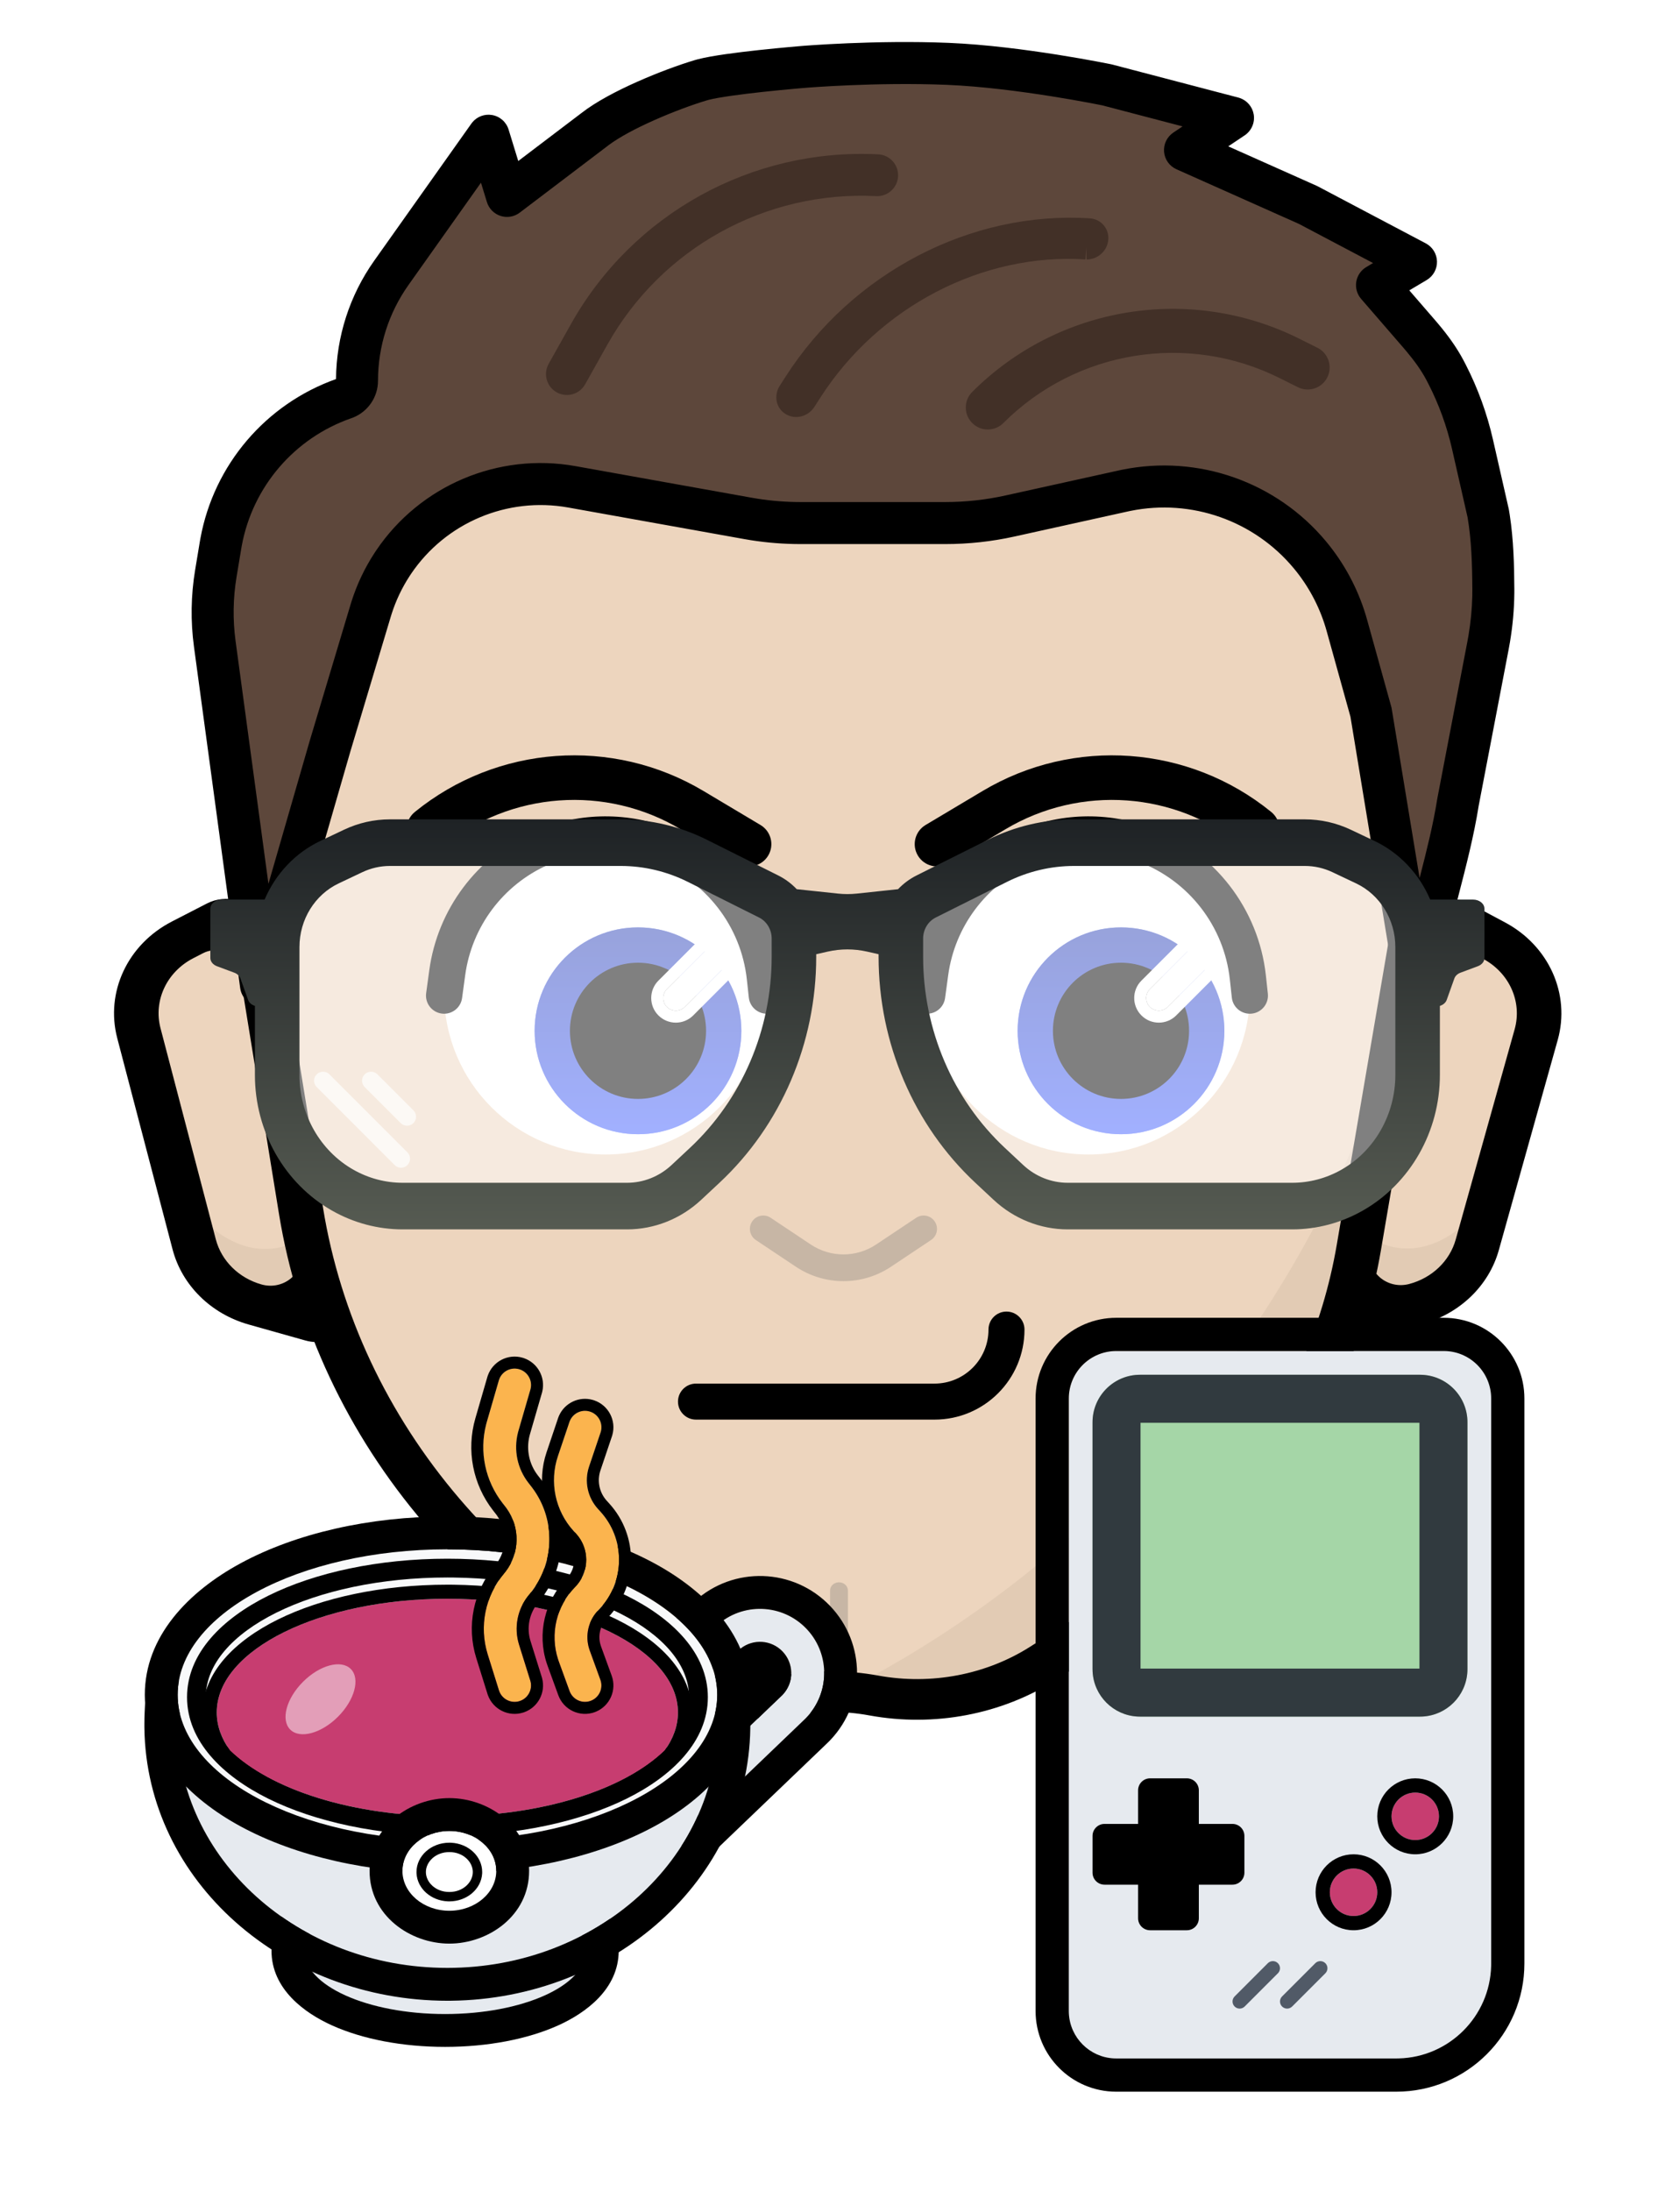
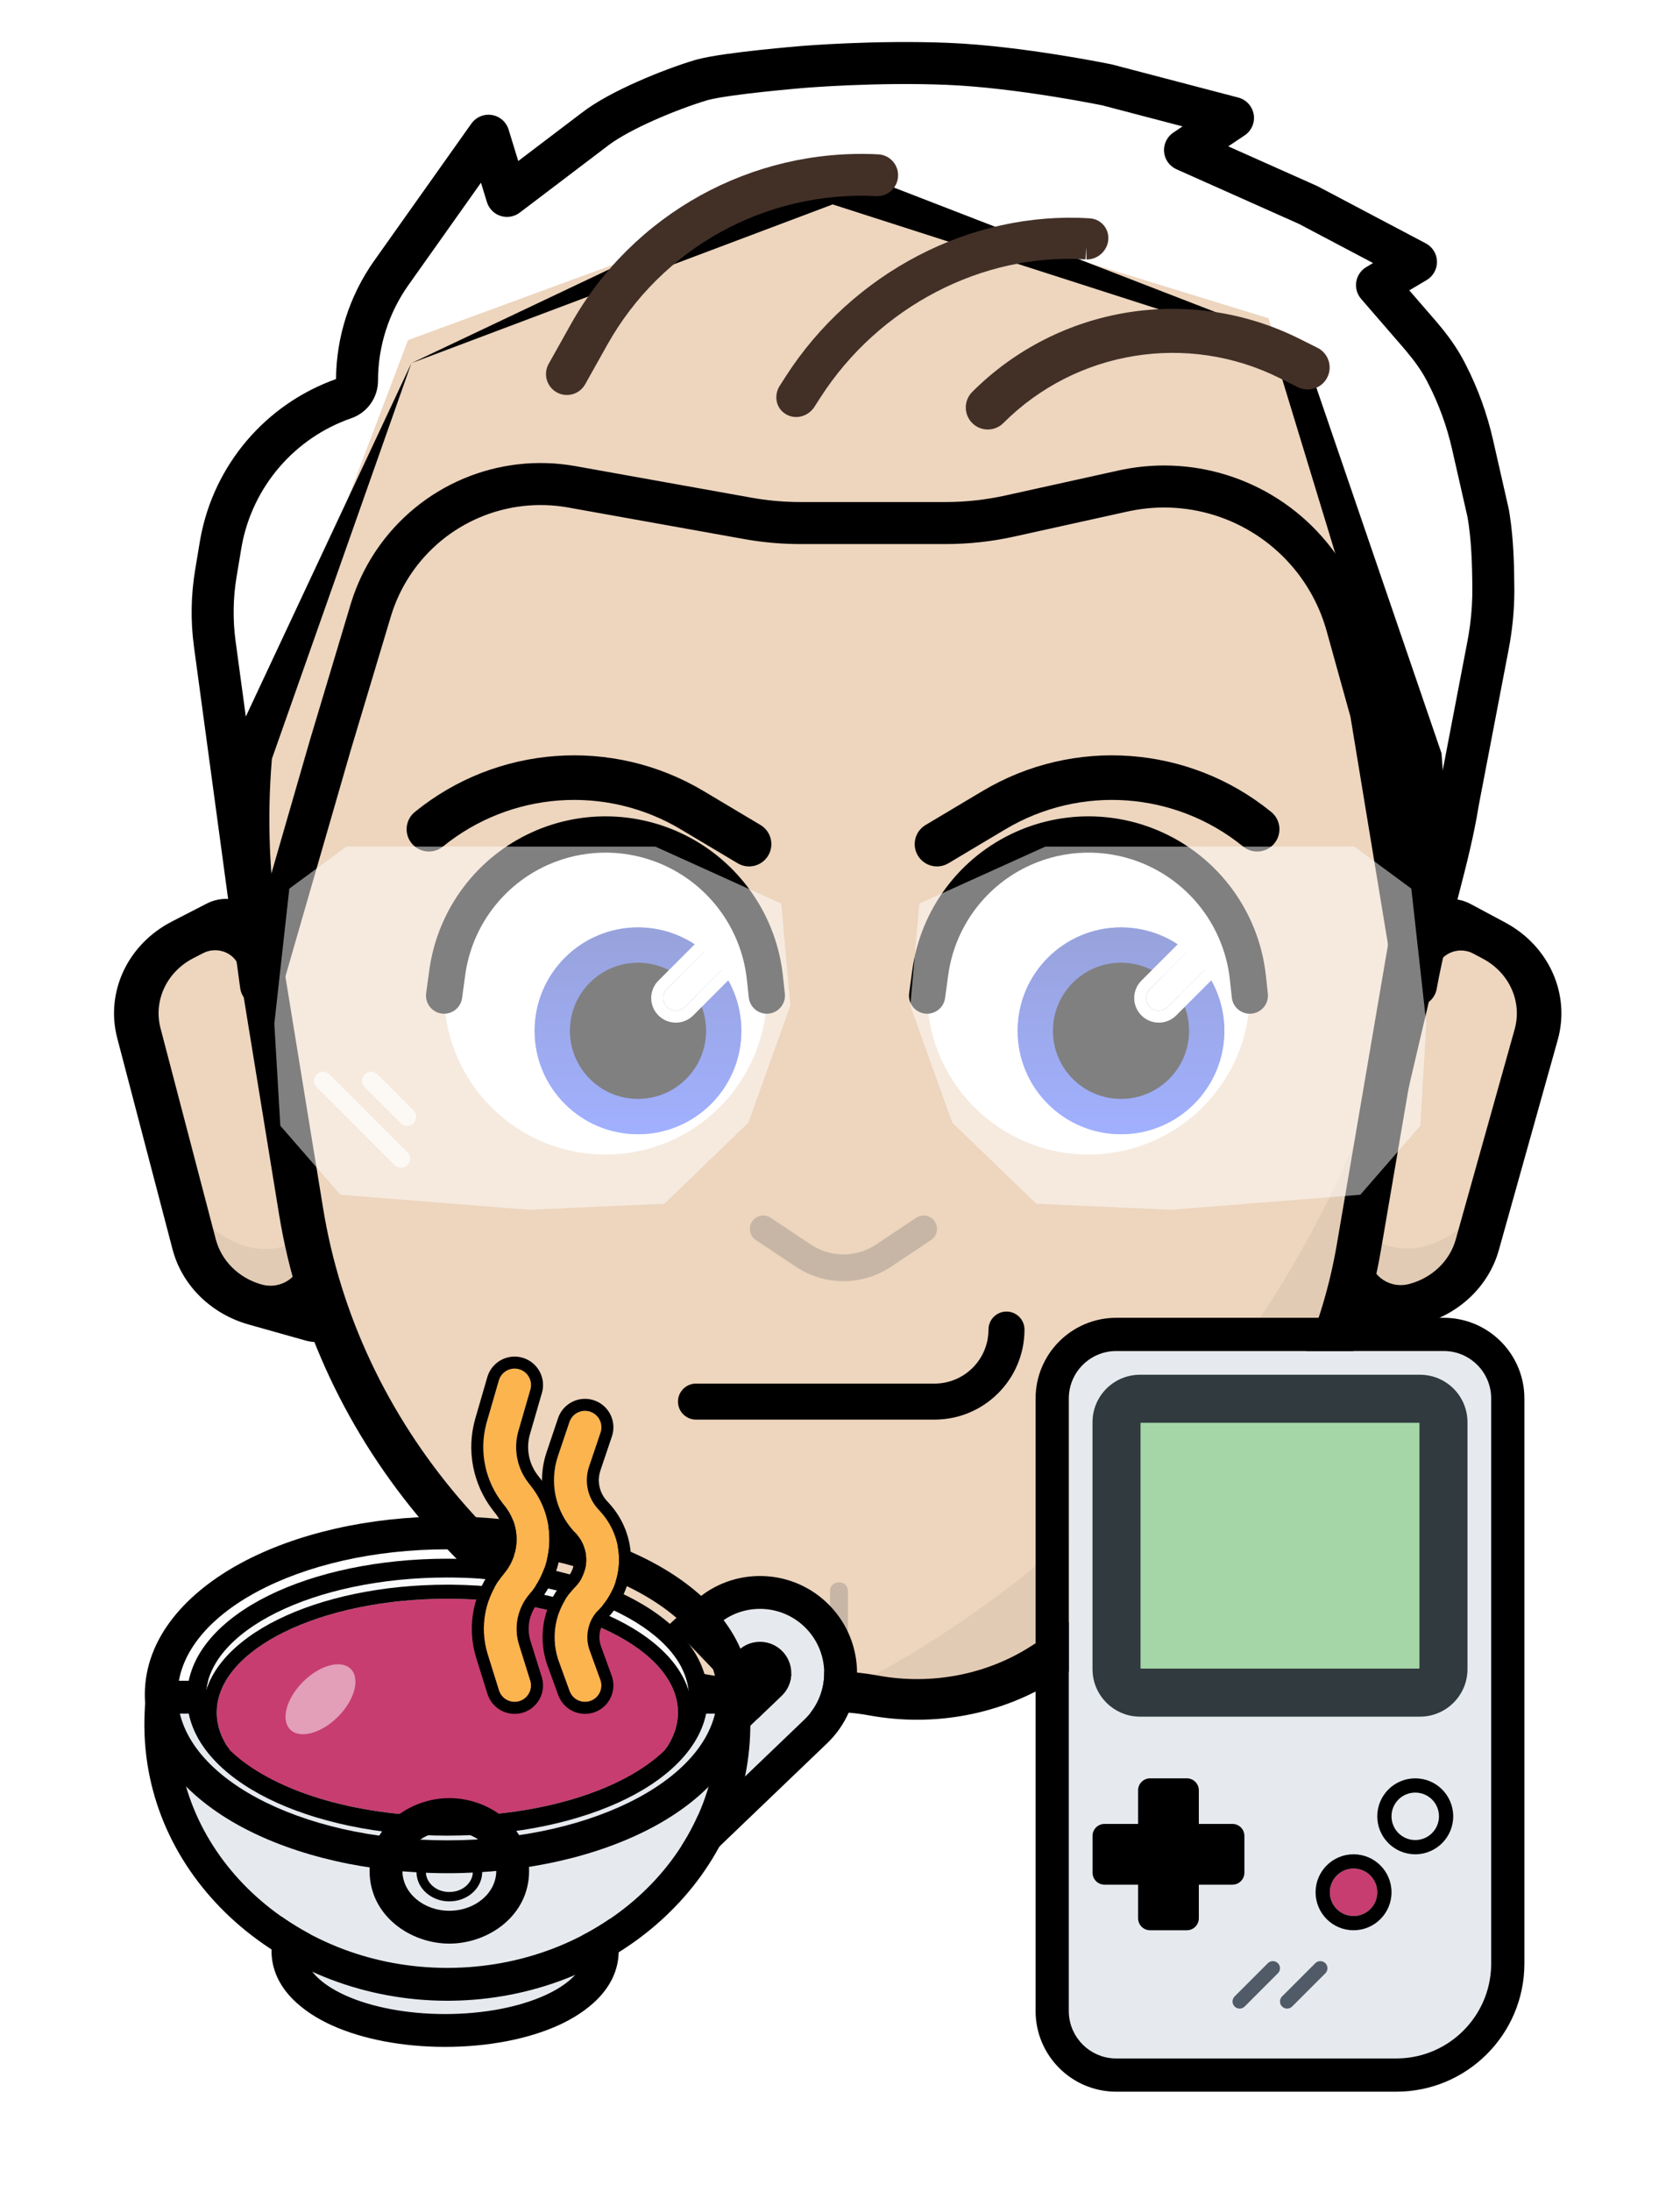
<svg xmlns="http://www.w3.org/2000/svg" width="280" height="365" viewBox="0 0 280 365" fill="none">
  <g filter="url(#filter0_d_4026_6)">
    <path d="M254.066 327.107V232.983C254.066 225.557 248.046 219.537 240.62 219.537H239.908C244.754 217.345 248.404 213.256 249.8 208.277L259.621 173.251C261.761 165.615 258.163 157.582 250.852 153.676L247.406 151.834V147.376C247.406 146.541 246.551 145.864 245.497 145.864H243.933C244.923 141.959 245.841 138.066 246.449 134.229L251.431 108.241L251.655 106.998C252.109 104.297 252.364 101.553 252.387 98.792L252.388 98.154C252.37 94.129 252.254 89.892 251.621 85.766L251.487 84.941L251.45 84.757L248.829 73.239C247.841 68.899 246.315 64.706 244.294 60.754L243.884 59.967C242.706 57.754 241.243 55.788 239.754 54.013L239.116 53.263L234.883 48.372L237.786 46.649C238.875 46.003 239.529 44.818 239.498 43.552C239.465 42.286 238.752 41.136 237.632 40.545L219.632 31.045L219.424 30.943L204.709 24.382L207.447 22.548C208.591 21.782 209.18 20.415 208.951 19.058C208.736 17.785 207.84 16.741 206.631 16.328L206.386 16.254L185.386 10.754C185.328 10.739 185.267 10.725 185.208 10.713L185.207 10.712H185.204C185.201 10.711 185.198 10.711 185.194 10.71C185.186 10.708 185.174 10.705 185.159 10.702C185.129 10.696 185.085 10.687 185.028 10.676C184.914 10.653 184.747 10.619 184.532 10.576C184.101 10.491 183.475 10.37 182.689 10.223C181.117 9.929 178.897 9.533 176.297 9.121C171.12 8.3 164.342 7.401 158.145 7.143C152.013 6.887 145.907 7.015 141.353 7.205C139.071 7.3 137.168 7.412 135.833 7.499C135.165 7.543 134.638 7.58 134.276 7.607C134.095 7.621 133.955 7.632 133.86 7.64C133.812 7.643 133.776 7.646 133.75 7.648C133.738 7.649 133.727 7.651 133.72 7.651C133.717 7.652 133.712 7.651 133.712 7.651L133.711 7.652C133.711 7.652 133.708 7.652 133.706 7.652C133.699 7.653 133.688 7.654 133.675 7.655C133.649 7.657 133.609 7.66 133.559 7.664C133.458 7.672 133.31 7.685 133.121 7.701C132.742 7.733 132.199 7.781 131.536 7.841C130.21 7.961 128.4 8.134 126.465 8.344C122.99 8.72 118.677 9.255 116.265 9.884L115.809 10.011C113.144 10.806 109.576 12.118 106.139 13.649C102.785 15.144 99.287 16.965 96.883 18.852L86.374 26.823L84.766 21.584C84.375 20.309 83.292 19.367 81.975 19.155C80.741 18.957 79.501 19.432 78.715 20.389L78.565 20.587L62.369 43.431C58.279 49.2 56.058 56.083 56.002 63.15C44.276 67.32 35.658 77.434 33.408 89.661L33.304 90.25L32.521 94.959C31.818 99.187 31.752 103.498 32.328 107.745L37.492 145.864H36.969C35.915 145.864 35.06 146.541 35.06 147.376V150.255C34.866 150.333 34.673 150.421 34.484 150.519L28.648 153.52C21.27 157.314 17.535 165.292 19.544 172.96L28.757 208.131C30.327 214.122 35.156 218.886 41.452 220.658L50.891 223.315C51.398 223.458 51.903 223.538 52.399 223.569C56.539 234.01 62.4 243.857 69.817 252.76C58.512 253.361 48.156 256.09 40.181 260.39C31.322 265.166 24.134 272.68 24.134 282.35C24.134 282.812 24.151 283.27 24.183 283.723L24.111 285.211C24.077 285.897 24.06 286.589 24.06 287.286L24.065 287.894C24.28 303.315 32.687 316.609 45.251 324.761C45.249 324.83 45.248 324.899 45.248 324.969C45.248 331.38 50.759 335.361 55.347 337.426C60.13 339.578 66.287 340.837 72.863 340.985L74.183 341C81.252 341 87.916 339.722 93.018 337.426C97.542 335.39 102.961 331.492 103.113 325.238C110.207 320.809 116.034 314.765 119.895 307.625L137.684 290.582L138.079 290.199L138.115 290.164L138.15 290.128L138.434 289.834C139.717 288.475 140.72 286.947 141.444 285.321C142.601 285.419 143.754 285.571 144.898 285.78C154.398 287.519 164.22 286.077 172.597 281.796V335.017L172.602 335.364C172.786 342.63 178.733 348.463 186.043 348.463H232.71C244.321 348.463 253.767 339.198 254.059 327.658L254.066 327.107ZM185.239 342.886C185.503 342.912 185.772 342.927 186.043 342.927L185.636 342.917C185.503 342.91 185.37 342.899 185.239 342.886ZM244.404 337.762C244.36 337.81 244.314 337.857 244.269 337.905C244.319 337.852 244.37 337.799 244.419 337.744L244.404 337.762ZM135.08 285.347C134.984 285.469 134.884 285.588 134.782 285.707C134.884 285.589 134.983 285.469 135.079 285.348L135.08 285.347ZM241.027 225.083C241.427 225.103 241.819 225.154 242.202 225.231C241.691 225.128 241.161 225.073 240.62 225.073L241.027 225.083ZM186.752 3.886L186.755 3.888C186.752 3.887 186.748 3.885 186.743 3.884C186.739 3.883 186.734 3.882 186.729 3.881C186.739 3.883 186.747 3.885 186.752 3.886ZM186.695 3.873C186.708 3.876 186.72 3.879 186.729 3.881C186.717 3.878 186.701 3.875 186.684 3.871C186.684 3.871 186.68 3.871 186.678 3.87C186.674 3.869 186.67 3.868 186.666 3.867C186.677 3.87 186.687 3.871 186.695 3.873ZM184.552 3.743C184.544 3.744 184.538 3.744 184.535 3.744L184.531 3.745C184.531 3.745 184.538 3.745 184.543 3.744C184.546 3.744 184.548 3.744 184.552 3.743ZM185.837 3.742C185.827 3.741 185.816 3.739 185.806 3.738C185.799 3.738 185.792 3.738 185.785 3.737C185.802 3.739 185.82 3.741 185.837 3.742ZM184.947 3.717C184.934 3.717 184.922 3.718 184.911 3.719C184.929 3.718 184.948 3.717 184.967 3.717C184.96 3.717 184.954 3.717 184.947 3.717ZM133.014 0.687C132.989 0.69 132.972 0.691 132.967 0.691H132.98C132.984 0.691 132.988 0.69 132.993 0.689C132.998 0.689 133.006 0.688 133.014 0.687ZM133.002 0.688H133.009L133.018 0.687C133.01 0.688 133.002 0.688 133.002 0.688ZM133.417 0.659C133.361 0.662 133.301 0.667 133.239 0.671C133.316 0.666 133.388 0.661 133.455 0.658C133.442 0.659 133.43 0.659 133.417 0.659ZM133.955 0.656C133.974 0.657 133.99 0.657 134 0.657C134.004 0.657 134.008 0.658 134.01 0.658C134.008 0.658 134.006 0.657 134.001 0.657C133.993 0.657 133.98 0.657 133.963 0.656C133.947 0.656 133.926 0.655 133.903 0.654H133.901C133.922 0.655 133.94 0.656 133.955 0.656ZM133.603 0.654C133.588 0.655 133.573 0.655 133.557 0.655C133.537 0.656 133.517 0.657 133.496 0.657C133.549 0.656 133.599 0.655 133.645 0.654C133.631 0.654 133.617 0.654 133.603 0.654ZM261.066 327.107C261.066 342.523 248.764 355.066 233.442 355.454L232.71 355.463H186.043C174.751 355.463 165.597 346.309 165.597 335.017V291.883C158.941 293.6 151.915 293.964 145.015 292.896C144.551 293.495 144.054 294.079 143.524 294.641L143.494 294.673L143.178 294.998L143.161 295.016L143.144 295.033L143.109 295.069L143.035 295.145L142.959 295.218L142.922 295.253L142.921 295.252L142.562 295.603L142.527 295.636L125.564 311.888C121.648 318.779 116.15 324.699 109.59 329.324C107.562 337.44 100.145 341.895 95.891 343.81C89.694 346.598 82.007 348 74.183 348C66.603 348 59.153 346.684 53.06 344.066L52.475 343.81C48.11 341.845 40.412 337.206 38.627 328.679C25.84 319.292 17.302 304.896 17.066 287.991V287.969L17.065 287.946L17.061 287.339L17.06 287.313V287.286C17.06 286.476 17.081 285.67 17.12 284.871L17.173 283.762C17.149 283.296 17.134 282.825 17.134 282.35C17.134 280.969 17.24 279.632 17.438 278.338L17.699 273.004H18.844C22.105 264.43 29.541 258.173 36.859 254.228L37.833 253.715C43.475 250.812 49.986 248.641 56.998 247.283C53.231 241.641 49.995 235.719 47.321 229.582L39.555 227.396C31.299 225.073 24.654 218.863 22.209 210.7L21.986 209.904L12.772 174.734C9.877 163.684 15.348 152.489 25.446 147.295L28.178 145.889C28.429 144.348 29.067 143.094 29.916 142.094L25.391 108.686C24.722 103.744 24.797 98.729 25.616 93.811L26.399 89.102L26.41 89.038L26.513 88.449L26.523 88.394C28.939 75.263 37.467 64.167 49.307 58.384C50.14 51.565 52.655 45.031 56.659 39.383L72.855 16.539L72.988 16.356L73.138 16.158L73.306 15.946L73.532 15.681C75.266 13.706 77.665 12.471 80.235 12.179H83L85.815 13.076C87.185 13.708 88.399 14.625 89.376 15.76L92.653 13.275C95.742 10.873 99.831 8.797 103.291 7.256L104.677 6.651C107.923 5.268 111.197 4.083 113.807 3.304L113.932 3.268L114.388 3.141L114.5 3.11L115.084 2.966C118.106 2.255 122.568 1.725 125.712 1.385L128.544 1.093C129.425 1.006 130.226 0.932 130.903 0.87L132.526 0.727L132.98 0.688L133.049 0.684C133.068 0.682 133.093 0.68 133.122 0.678C133.126 0.677 133.13 0.676 133.134 0.676H133.149C133.16 0.675 133.171 0.673 133.183 0.672L133.306 0.662L133.752 0.628L135.375 0.515L137.857 0.366C138.813 0.314 139.889 0.261 141.062 0.212L142.884 0.143C147.305 -0.01 152.84 -0.084 158.437 0.149L159.678 0.208C165.907 0.541 172.442 1.423 177.393 2.208L179.322 2.521C181.168 2.829 182.757 3.114 183.975 3.342L185.889 3.71L186.417 3.815L186.48 3.828C186.498 3.832 186.532 3.838 186.563 3.845L186.595 3.853C186.602 3.854 186.61 3.855 186.619 3.856C186.616 3.856 186.612 3.856 186.609 3.855C186.612 3.856 186.615 3.857 186.618 3.857H186.623L186.666 3.867C186.666 3.867 186.662 3.867 186.66 3.866C186.666 3.868 186.672 3.869 186.678 3.87C186.77 3.89 186.861 3.911 186.952 3.935L187.16 3.982L208.16 9.482L208.415 9.555L208.66 9.629L208.894 9.704L209.232 9.826C211.68 10.757 213.67 12.562 214.844 14.852L215.802 17.5L215.895 21.101C215.868 21.289 215.839 21.477 215.802 21.664L222.275 24.551L222.496 24.653L222.704 24.755L222.9 24.855L240.9 34.355L241.211 34.525C243.72 35.96 245.5 38.35 246.186 41.102L246.449 43.431L246.3 45.664C246.05 46.939 245.566 48.149 244.88 49.236L245.084 49.475L245.119 49.516L245.747 50.277C247.116 51.967 248.539 53.923 249.78 56.156L250.063 56.677L250.092 56.732L250.502 57.52L250.527 57.567C252.812 62.035 254.536 66.777 255.654 71.686L258.275 83.204L258.312 83.378L258.349 83.562L258.397 83.82L258.531 84.644L258.54 84.703C259.256 89.365 259.369 94.031 259.388 98.122V98.165L259.387 98.803V98.852C259.364 101.61 259.139 104.338 258.74 107.016L258.558 108.16C258.554 108.186 258.549 108.212 258.544 108.238L258.321 109.481L258.306 109.56L253.341 135.454C253.01 137.523 252.597 139.594 252.142 141.646C253.472 142.992 254.406 144.871 254.406 147.376V147.641C264.103 152.962 269.254 163.882 266.499 174.625L266.361 175.142L256.541 210.167C255.847 212.641 254.769 214.938 253.381 217.009C258.065 220.756 261.066 226.519 261.066 232.983V327.107Z" fill="white" />
  </g>
  <path d="M23.148 172.128C21.541 165.993 24.53 159.611 30.432 156.576L36.268 153.574C37.679 152.848 39.45 153.31 40.261 154.615L43.321 159.545L55.72 216.752C56.168 218.816 54.107 220.583 51.957 219.978L42.517 217.321C37.481 215.903 33.618 212.091 32.362 207.298L23.148 172.128Z" fill="#EDD5BE" />
  <path d="M23.148 172.128C21.541 165.993 24.53 159.611 30.432 156.576L36.268 153.574C37.679 152.848 39.45 153.31 40.261 154.615L43.321 159.545L55.72 216.752C56.168 218.816 54.107 220.583 51.957 219.978L42.517 217.321C37.481 215.903 33.618 212.091 32.362 207.298L23.148 172.128Z" fill="#EDD5BE" />
  <path d="M52.988 204.144C50.758 206.375 48.144 207.752 45.26 208.027C39.703 208.556 34.259 204.886 30.088 198.616L32.362 207.298C33.618 212.091 37.481 215.903 42.517 217.321L51.957 219.978C54.107 220.583 56.168 218.816 55.72 216.752L52.988 204.144Z" fill="#E2CBB4" />
  <path fill-rule="evenodd" clip-rule="evenodd" d="M34.484 150.518C37.66 148.884 41.644 149.923 43.468 152.861C45.699 156.454 47.288 160.366 48.171 164.441L59.358 216.057C60.365 220.702 55.729 224.677 50.891 223.315L41.451 220.659C35.155 218.887 30.327 214.122 28.758 208.13L19.543 172.96C17.534 165.292 21.27 157.314 28.648 153.52L34.484 150.518ZM39.943 161.435C39.852 161.016 39.689 160.615 39.46 160.246C38.323 158.415 35.84 157.768 33.86 158.786L32.216 159.631C27.789 161.908 25.548 166.695 26.753 171.296L35.967 206.466C36.909 210.061 39.806 212.92 43.584 213.983C47.317 215.034 50.895 211.967 50.118 208.382L39.943 161.435Z" fill="black" />
  <path d="M256.03 172.365C257.743 166.255 254.865 159.829 249.016 156.704L243.233 153.614C241.834 152.866 240.055 153.301 239.222 154.594L236.077 159.477L222.692 216.487C222.209 218.545 224.239 220.342 226.399 219.77L235.883 217.257C240.944 215.917 244.872 212.164 246.21 207.391L256.03 172.365Z" fill="#EDD5BE" />
  <path d="M256.03 172.365C257.743 166.255 254.865 159.829 249.016 156.704L243.233 153.614C241.834 152.866 240.055 153.301 239.222 154.594L236.077 159.477L222.692 216.487C222.209 218.545 224.239 220.342 226.399 219.77L235.883 217.257C240.944 215.917 244.872 212.164 246.21 207.391L256.03 172.365Z" fill="#EDD5BE" />
  <path d="M225.645 203.928C227.836 206.193 230.425 207.61 233.305 207.928C238.851 208.541 244.358 204.955 248.637 198.749L246.213 207.396C244.875 212.169 240.947 215.922 235.886 217.263L226.402 219.775C224.242 220.348 222.212 218.55 222.695 216.493L225.645 203.928Z" fill="#E2CBB4" />
  <path fill-rule="evenodd" clip-rule="evenodd" d="M245.069 150.585C241.922 148.904 237.92 149.882 236.046 152.791C233.753 156.35 232.097 160.237 231.143 164.299L219.067 215.737C217.98 220.367 222.547 224.411 227.408 223.124L236.892 220.611C243.218 218.935 248.127 214.244 249.8 208.277L259.62 173.251C261.762 165.615 258.163 157.582 250.852 153.675L245.069 150.585ZM239.423 161.418C239.52 161.001 239.69 160.601 239.926 160.236C241.094 158.423 243.588 157.813 245.55 158.861L247.179 159.732C251.566 162.076 253.725 166.896 252.44 171.478L242.62 206.504C241.616 210.083 238.67 212.898 234.875 213.904C231.124 214.898 227.6 211.776 228.438 208.204L239.423 161.418Z" fill="black" />
  <path d="M67.998 56.664L138.729 30.658L211.404 53.016L236.553 125.756C237.405 136.104 236.951 146.508 235.199 156.761L225.957 201.763C223.514 216.061 218.035 235.764 208.955 247.631C201.931 256.81 193.186 264.785 183.121 271.19L173.843 277.094C165.635 282.317 155.442 284.256 145.628 282.46C141.07 281.626 136.38 281.589 131.807 282.352L131.526 282.399C120.596 284.223 109.337 281.614 100.687 275.253L92.52 269.248C85.526 264.105 79.203 258.245 73.678 251.783C61.24 237.24 53.143 220.007 50.174 201.763L42.79 156.387C41.162 146.38 40.768 136.239 41.616 126.152L67.998 56.664Z" fill="#EDD5BE" />
  <path d="M140.425 281.857C182.759 260.342 215.691 222.373 231.222 176.129L225.957 201.763C223.514 216.061 218.035 235.764 208.955 247.631C201.931 256.81 193.186 264.785 183.121 271.19L173.843 277.094C165.635 282.317 155.442 284.256 145.628 282.46C143.908 282.145 142.169 281.944 140.425 281.857Z" fill="#E2CBB4" />
  <path fill-rule="evenodd" clip-rule="evenodd" d="M138.682 27.259L216.998 57.576L240.254 125.502C241.129 136.109 240.663 146.773 238.867 157.283L230.136 208.387C227.606 223.194 221.402 237.279 211.999 249.569C204.725 259.074 195.668 267.334 185.245 273.967L175.968 279.87C166.928 285.623 155.705 287.757 144.898 285.78C140.801 285.03 136.585 284.997 132.475 285.683L132.194 285.73C120.201 287.731 107.848 284.868 98.357 277.889L90.19 271.884C82.974 266.578 76.451 260.532 70.75 253.866C57.919 238.861 49.565 221.082 46.502 202.26L39.118 156.884C37.449 146.627 37.045 136.232 37.914 125.893L68.561 60.5L138.682 27.259ZM138.776 34.056L68.561 60.5L45.317 126.411C44.491 136.246 44.875 146.134 46.462 155.89L53.846 201.266C56.721 218.932 64.562 235.618 76.605 249.701C81.955 255.958 88.078 261.632 94.85 266.612L103.017 272.618C110.827 278.36 120.991 280.715 130.858 279.069L131.139 279.022C136.175 278.182 141.339 278.222 146.359 279.14C155.18 280.755 164.341 279.012 171.719 274.317L180.997 268.413C190.703 262.237 199.137 254.545 205.91 245.693C214.667 234.249 220.443 221.133 222.799 207.344L231.531 156.24C233.24 146.243 233.682 136.099 232.851 126.01L211.999 57.576L138.776 34.056Z" fill="black" />
  <path fill-rule="evenodd" clip-rule="evenodd" d="M139.831 273.082C139.01 273.082 138.346 272.476 138.346 271.728V264.957C138.346 264.209 139.01 263.603 139.831 263.603C140.651 263.603 141.315 264.209 141.315 264.957V271.728C141.315 272.476 140.651 273.082 139.831 273.082Z" fill="#C7B6A5" />
  <path fill-rule="evenodd" clip-rule="evenodd" d="M167.748 218.5C169.405 218.5 170.748 219.843 170.748 221.5C170.748 229.784 164.033 236.5 155.748 236.5H115.998C114.341 236.5 112.998 235.157 112.998 233.5C112.998 231.843 114.341 230.5 115.998 230.5H155.748C160.719 230.5 164.748 226.471 164.748 221.5C164.748 219.843 166.091 218.5 167.748 218.5Z" fill="black" />
  <path fill-rule="evenodd" clip-rule="evenodd" d="M135.127 207.329C138.425 209.528 142.722 209.528 146.02 207.329L152.702 202.874C153.726 202.192 155.109 202.469 155.791 203.492C156.473 204.516 156.197 205.899 155.173 206.581L148.491 211.036C143.696 214.232 137.45 214.232 132.655 211.036L125.973 206.581C124.95 205.899 124.673 204.516 125.355 203.492C126.038 202.469 127.421 202.192 128.444 202.874L135.127 207.329Z" fill="#C7B6A5" />
  <circle cx="181.413" cy="165.44" r="26.893" fill="white" />
  <circle cx="186.833" cy="171.728" r="17.228" fill="#4361FF" />
  <circle cx="186.833" cy="171.728" r="17.228" fill="url(#paint0_linear_4026_6)" fill-opacity="0.7" />
  <circle cx="186.833" cy="171.728" r="11.345" fill="black" />
  <path fill-rule="evenodd" clip-rule="evenodd" d="M191.65 167.751C190.83 166.931 190.83 165.6 191.65 164.78L199.214 157.216C200.034 156.396 201.365 156.396 202.185 157.216C203.006 158.037 203.006 159.367 202.185 160.188L194.622 167.751C193.801 168.572 192.471 168.572 191.65 167.751Z" fill="white" />
  <path fill-rule="evenodd" clip-rule="evenodd" d="M190.236 169.165C188.635 167.564 188.635 164.967 190.236 163.366L197.8 155.802C199.401 154.201 201.998 154.201 203.599 155.802C205.201 157.404 205.201 160 203.599 161.602L196.036 169.165C194.434 170.767 191.838 170.767 190.236 169.165ZM191.65 164.78C190.83 165.6 190.83 166.931 191.65 167.751C192.471 168.572 193.801 168.572 194.622 167.751L202.185 160.188C203.006 159.367 203.006 158.037 202.185 157.216C201.365 156.396 200.034 156.396 199.214 157.216L191.65 164.78Z" fill="white" />
  <path d="M154.112 168.854C155.765 169.08 157.288 167.922 157.513 166.269L158.033 162.46C159.136 154.368 164.344 147.42 171.802 144.091C177.481 141.555 183.945 141.367 189.767 143.563C198.122 146.713 204.01 154.299 204.974 163.171L205.302 166.187C205.482 167.846 206.973 169.044 208.632 168.864C210.291 168.684 211.489 167.193 211.309 165.534L210.981 162.518C209.77 151.377 202.381 141.861 191.899 137.909C184.589 135.153 176.474 135.388 169.338 138.573C159.972 142.755 153.432 151.48 152.046 161.644L151.526 165.452C151.301 167.106 152.458 168.629 154.112 168.854Z" fill="black" />
  <path fill-rule="evenodd" clip-rule="evenodd" d="M152.976 142.529C154.026 144.29 156.305 144.867 158.066 143.817L167.572 138.15C180.071 130.699 195.895 131.848 207.186 141.028C208.777 142.322 211.115 142.08 212.409 140.49C213.702 138.899 213.461 136.561 211.87 135.267C198.16 124.121 178.947 122.725 163.77 131.773L154.264 137.44C152.503 138.489 151.926 140.768 152.976 142.529Z" fill="black" />
  <circle cx="100.913" cy="165.44" r="26.893" fill="white" />
  <circle cx="106.333" cy="171.728" r="17.228" fill="#4361FF" />
  <circle cx="106.333" cy="171.728" r="17.228" fill="url(#paint1_linear_4026_6)" fill-opacity="0.7" />
  <circle cx="106.333" cy="171.728" r="11.345" fill="black" />
  <path fill-rule="evenodd" clip-rule="evenodd" d="M111.15 167.751C110.33 166.931 110.33 165.6 111.15 164.78L118.714 157.216C119.534 156.396 120.865 156.396 121.685 157.216C122.506 158.037 122.506 159.367 121.685 160.188L114.122 167.751C113.301 168.572 111.971 168.572 111.15 167.751Z" fill="white" />
  <path fill-rule="evenodd" clip-rule="evenodd" d="M109.736 169.165C108.135 167.564 108.135 164.967 109.736 163.366L117.3 155.802C118.901 154.201 121.498 154.201 123.099 155.802C124.701 157.404 124.701 160 123.099 161.602L115.536 169.165C113.934 170.767 111.338 170.767 109.736 169.165ZM111.15 164.78C110.33 165.6 110.33 166.931 111.15 167.751C111.971 168.572 113.301 168.572 114.122 167.751L121.685 160.188C122.506 159.367 122.506 158.037 121.685 157.216C120.865 156.396 119.534 156.396 118.714 157.216L111.15 164.78Z" fill="white" />
  <path d="M73.612 168.854C75.265 169.08 76.788 167.922 77.013 166.269L77.533 162.46C78.636 154.368 83.844 147.42 91.302 144.091C96.981 141.555 103.445 141.367 109.267 143.563C117.622 146.713 123.51 154.299 124.474 163.171L124.802 166.187C124.982 167.846 126.473 169.044 128.132 168.864C129.791 168.684 130.989 167.193 130.809 165.534L130.481 162.518C129.27 151.377 121.881 141.861 111.399 137.909C104.09 135.153 95.975 135.388 88.838 138.573C79.472 142.755 72.932 151.48 71.546 161.644L71.026 165.452C70.801 167.106 71.958 168.629 73.612 168.854Z" fill="black" />
  <path fill-rule="evenodd" clip-rule="evenodd" d="M128.036 142.529C126.986 144.29 124.707 144.867 122.946 143.817L113.44 138.15C100.94 130.699 85.117 131.848 73.825 141.028C72.235 142.322 69.897 142.08 68.603 140.49C67.31 138.899 67.551 136.561 69.142 135.267C82.852 124.121 102.065 122.725 117.242 131.773L126.748 137.44C128.509 138.489 129.086 140.768 128.036 142.529Z" fill="black" />
-   <path d="M35.796 107.276L43.499 164.14L54.999 124.331L61.782 101.711C62.589 99.018 63.777 96.454 65.308 94.097C71.787 84.124 83.61 79.005 95.316 81.103L124.623 86.356C127.535 86.878 130.487 87.14 133.445 87.14H157.541C161.169 87.14 164.786 86.746 168.329 85.963L187.199 81.793C198.744 79.243 210.747 83.346 218.313 92.43C221.18 95.872 223.283 99.883 224.482 104.199L228.499 118.651L235.999 164.14C237.999 153.14 241.499 143.14 242.999 133.64L247.994 107.583C248.588 104.481 248.903 101.329 248.889 98.171C248.869 93.908 248.738 89.617 248.037 85.534L245.416 74.017C244.431 69.69 242.876 65.519 240.795 61.612C239.625 59.415 238.098 57.436 236.469 55.554L229.499 47.5L235.999 43.64L217.999 34.14L197.499 25L205.499 19.64L184.499 14.14C184.499 14.14 169.999 11.14 157.999 10.64C145.999 10.14 133.999 11.14 133.999 11.14C133.999 11.14 120.642 12.221 116.81 13.365C111.797 14.861 103.103 18.395 98.999 21.64L84.499 32.64L81.42 22.612L65.224 45.455C61.5 50.709 59.499 56.989 59.499 63.429C59.499 64.753 58.659 65.932 57.408 66.366C46.571 70.124 38.639 79.51 36.757 90.824L35.974 95.534C35.328 99.417 35.268 103.375 35.796 107.276Z" fill="#5D473B" />
  <path d="M141.353 7.206C145.907 7.016 152.013 6.888 158.145 7.143C164.342 7.401 171.12 8.301 176.298 9.122C178.897 9.534 181.117 9.929 182.689 10.223C183.475 10.37 184.101 10.492 184.532 10.577C184.747 10.619 184.914 10.653 185.028 10.676C185.085 10.688 185.129 10.696 185.159 10.703C185.174 10.706 185.186 10.709 185.194 10.71C185.198 10.711 185.201 10.712 185.204 10.712C185.205 10.713 185.206 10.712 185.207 10.712L185.208 10.713C185.207 10.72 185.185 10.825 184.829 12.547L185.209 10.713C185.268 10.726 185.328 10.739 185.386 10.754L206.386 16.254L206.631 16.329C207.84 16.741 208.736 17.785 208.951 19.058C209.18 20.416 208.591 21.782 207.447 22.548L204.709 24.382L219.424 30.944L219.632 31.045L237.632 40.545C238.752 41.136 239.466 42.286 239.498 43.552C239.529 44.818 238.875 46.003 237.786 46.65L234.883 48.373L239.116 53.263L239.755 54.013C241.243 55.788 242.706 57.754 243.884 59.967L244.295 60.754C246.316 64.706 247.841 68.9 248.829 73.24L251.45 84.757L251.487 84.942L251.621 85.766C252.255 89.892 252.37 94.129 252.388 98.155L252.387 98.792C252.364 101.554 252.109 104.297 251.655 106.998L251.431 108.242L246.449 134.229C245.667 139.161 244.377 144.184 243.075 149.207C241.756 154.294 240.416 159.416 239.443 164.766C239.138 166.441 237.673 167.654 235.97 167.64C234.268 167.626 232.822 166.389 232.546 164.709L225.076 119.407L221.11 105.136C220.11 101.538 218.404 98.177 216.094 95.249L215.624 94.67C209 86.718 198.554 83.058 188.436 85.109L187.955 85.21L169.084 89.38C165.293 90.218 161.423 90.64 157.541 90.64H133.445C130.676 90.64 127.911 90.425 125.176 89.998L124.006 89.801L94.698 84.548C84.54 82.728 74.28 87.072 68.514 95.594L68.244 96.003C66.978 97.952 65.979 100.061 65.272 102.273L65.134 102.716L58.361 125.301L58.362 125.302L46.862 165.112C46.403 166.701 44.893 167.752 43.243 167.631C41.696 167.518 40.422 166.403 40.086 164.914L40.031 164.61L32.328 107.746C31.752 103.498 31.818 99.188 32.521 94.959L33.304 90.251L33.408 89.662C35.658 77.434 44.276 67.32 56.002 63.151C56.058 56.083 58.279 49.2 62.369 43.431L78.565 20.587L78.716 20.389C79.501 19.433 80.741 18.957 81.975 19.156C83.292 19.367 84.375 20.309 84.766 21.584L86.375 26.824L96.883 18.852C99.287 16.965 102.785 15.144 106.139 13.65C109.576 12.119 113.144 10.807 115.809 10.011L116.265 9.884C118.677 9.256 122.99 8.72 126.465 8.344C128.4 8.135 130.211 7.962 131.536 7.841C132.199 7.781 132.743 7.734 133.121 7.702C133.31 7.686 133.458 7.673 133.559 7.665C133.61 7.66 133.649 7.658 133.675 7.656C133.689 7.655 133.699 7.653 133.706 7.653C133.708 7.653 133.71 7.653 133.712 7.653L133.713 7.652C133.714 7.652 133.717 7.652 133.72 7.652C133.727 7.651 133.738 7.65 133.751 7.649C133.776 7.647 133.813 7.644 133.86 7.64C133.956 7.633 134.095 7.621 134.276 7.608C134.638 7.581 135.165 7.543 135.833 7.499C137.168 7.412 139.071 7.301 141.353 7.206ZM63 63.429C62.999 66.158 61.322 68.594 58.801 69.582L58.554 69.672C49.077 72.959 42.102 81.091 40.292 90.929L40.21 91.399L39.426 96.108C38.838 99.646 38.783 103.252 39.264 106.806L44.74 147.231L51.636 123.36L51.647 123.326L58.429 100.707L58.603 100.143C59.499 97.337 60.768 94.662 62.374 92.19L62.717 91.671C70.032 80.86 83.046 75.348 95.933 77.658L125.241 82.911L126.257 83.082C128.635 83.453 131.038 83.64 133.445 83.64H157.541C160.915 83.64 164.279 83.273 167.574 82.545L186.444 78.376L187.046 78.249C199.682 75.686 212.729 80.258 221.003 90.19L221.589 90.913C224.475 94.57 226.605 98.767 227.854 103.261L231.872 117.714L231.917 117.897C231.93 117.958 231.943 118.02 231.953 118.082L236.6 146.272C237.799 141.631 238.878 137.296 239.542 133.094L239.562 132.982L244.556 106.924L244.753 105.836C245.119 103.659 245.333 101.469 245.38 99.281L245.388 98.187C245.369 93.986 245.237 89.963 244.6 86.205L242.004 74.793C241.145 71.021 239.82 67.376 238.063 63.941L237.706 63.257C236.837 61.626 235.706 60.08 234.395 58.516L233.823 57.844L226.852 49.791C226.174 49.007 225.879 47.963 226.045 46.94C226.211 45.917 226.821 45.02 227.713 44.491L228.841 43.82L216.473 37.292L196.074 28.197C194.91 27.678 194.121 26.568 194.012 25.298C193.904 24.029 194.493 22.801 195.551 22.092L197.095 21.057L183.708 17.55C183.688 17.546 183.665 17.542 183.639 17.537C183.535 17.515 183.378 17.484 183.173 17.444C182.764 17.363 182.163 17.246 181.403 17.104C179.881 16.82 177.726 16.435 175.201 16.035C170.128 15.23 163.656 14.379 157.853 14.137C151.985 13.893 146.091 14.014 141.645 14.2C139.427 14.292 137.58 14.4 136.291 14.485C135.647 14.527 135.142 14.563 134.8 14.588C134.63 14.601 134.5 14.612 134.414 14.619C134.371 14.622 134.339 14.625 134.318 14.626C134.308 14.627 134.3 14.628 134.296 14.628H134.29L134.282 14.629H134.273C134.267 14.63 134.258 14.631 134.247 14.632C134.223 14.634 134.185 14.637 134.137 14.641C134.041 14.649 133.899 14.661 133.715 14.676C133.348 14.707 132.817 14.754 132.169 14.813C130.87 14.931 129.102 15.099 127.218 15.303C123.534 15.702 119.845 16.192 118.128 16.631L117.811 16.719C115.463 17.42 112.178 18.623 108.988 20.044C105.945 21.4 103.23 22.849 101.503 24.131L101.171 24.386L101.115 24.429L86.615 35.429C85.704 36.12 84.513 36.322 83.425 35.971C82.337 35.62 81.489 34.76 81.153 33.667L80.161 30.438L68.08 47.479C64.775 52.141 63 57.715 63 63.429Z" fill="black" />
  <path d="M95.145 54.012C105.458 35.612 125.309 24.647 146.375 25.712C148.297 25.809 149.776 27.446 149.679 29.368C149.582 31.29 147.945 32.77 146.023 32.672C127.601 31.741 110.243 41.331 101.225 57.42L97.525 64.022C96.613 65.648 94.591 66.26 92.94 65.441L92.781 65.358C91.102 64.417 90.504 62.293 91.445 60.614L95.145 54.012Z" fill="#423027" />
  <path d="M130.947 62.726C142.055 45.424 161.827 35.103 181.636 36.375C183.618 36.503 184.997 38.269 184.682 40.208C184.4 41.945 182.846 43.25 181.087 43.223L181.045 41.22L180.916 43.216C163.75 42.114 146.455 51.082 136.723 66.241L135.722 67.8C134.807 69.225 132.876 69.953 131.208 69.127L131.048 69.042C129.243 68.028 128.967 65.81 129.946 64.284L130.947 62.726Z" fill="#423027" />
  <path d="M162.038 65.294C176.42 50.913 198.391 47.347 216.582 56.443L219.582 57.944C221.393 58.849 222.127 61.051 221.222 62.862C220.316 64.673 218.115 65.407 216.304 64.502L213.303 63.002C197.934 55.317 179.373 58.329 167.223 70.479C165.791 71.911 163.47 71.911 162.038 70.479C160.607 69.047 160.607 66.726 162.038 65.294Z" fill="#423027" />
  <g filter="url(#filter1_d_4026_6)">
    <path d="M57.721 137.039H109.221L130.221 146.539L131.721 163.539L124.721 183.039L110.721 196.539L88.221 197.539L56.721 195.039L46.721 183.539L45.721 166.539L48.221 144.039L57.721 137.039Z" fill="white" fill-opacity="0.5" />
    <path d="M225.721 137.039H174.221L153.221 146.539L151.721 163.539L158.721 183.039L172.721 196.539L195.221 197.539L226.721 195.039L236.721 183.539L237.721 166.539L235.221 144.039L225.721 137.039Z" fill="white" fill-opacity="0.5" />
-     <path fill-rule="evenodd" clip-rule="evenodd" d="M103.439 132.5C108.429 132.5 113.355 133.668 117.856 135.919L129.705 141.845C130.871 142.428 131.909 143.208 132.791 144.134L139.658 144.867C140.705 144.979 141.761 144.979 142.809 144.867L149.675 144.134C150.557 143.207 151.595 142.428 152.762 141.845L164.609 135.919C169.111 133.668 174.038 132.5 179.027 132.5H217.477C220.119 132.5 222.732 133.09 225.139 134.23L229.081 136.099C233.296 138.095 236.551 141.613 238.367 145.864H245.497C246.551 145.864 247.406 146.541 247.406 147.376V155.598C247.406 156.183 246.98 156.715 246.312 156.965L243.419 158.044C242.92 158.23 242.547 158.579 242.396 159L241.116 162.583C240.951 163.046 240.523 163.407 239.981 163.576V175.076C239.981 184.504 235.049 193.177 227.127 197.681C223.519 199.732 219.477 200.807 215.369 200.807H177.954C173.394 200.807 168.993 199.051 165.592 195.876L162.548 193.035C152.294 183.463 146.431 169.773 146.431 155.4V154.968L144.517 154.534C142.355 154.044 140.111 154.044 137.949 154.534L136.036 154.968V155.4C136.036 169.773 130.173 183.463 119.919 193.035L116.875 195.876C113.473 199.051 109.073 200.807 104.513 200.807H67.098C62.99 200.807 58.948 199.732 55.34 197.681C47.418 193.177 42.485 184.504 42.485 175.076V163.576C41.944 163.407 41.515 163.046 41.35 162.583L40.07 159C39.92 158.579 39.546 158.23 39.047 158.044L36.155 156.965C35.487 156.715 35.06 156.183 35.06 155.598V147.376C35.06 146.541 35.915 145.864 36.97 145.864H44.1C45.916 141.613 49.171 138.095 53.386 136.099L57.328 134.23C59.735 133.09 62.348 132.5 64.99 132.5H103.439ZM64.99 140.262C63.405 140.262 61.837 140.616 60.393 141.3L56.45 143.168C52.468 145.055 49.91 149.203 49.91 153.773V175.076C49.91 181.66 53.354 187.716 58.887 190.861C61.407 192.294 64.229 193.045 67.098 193.045H104.513C107.249 193.045 109.889 191.991 111.93 190.086L114.974 187.245C123.65 179.145 128.611 167.561 128.611 155.4V152.348C128.611 150.853 127.79 149.492 126.501 148.847L114.653 142.922C111.152 141.171 107.32 140.262 103.439 140.262H64.99ZM179.027 140.262C175.146 140.262 171.314 141.171 167.813 142.922L155.966 148.847C154.676 149.492 153.856 150.853 153.855 152.348V155.4C153.855 167.561 158.816 179.145 167.493 187.245L170.537 190.086C172.578 191.991 175.218 193.045 177.954 193.045H215.369C218.238 193.045 221.06 192.294 223.58 190.861C229.112 187.716 232.557 181.66 232.557 175.076V153.773C232.557 149.203 229.999 145.055 226.017 143.168L222.073 141.3C220.629 140.616 219.062 140.262 217.477 140.262H179.027Z" fill="url(#paint2_linear_4026_6)" />
    <path d="M54.903 174.978L54.789 174.876C54.2 174.395 53.331 174.429 52.782 174.978C52.232 175.528 52.198 176.397 52.679 176.986L52.782 177.1L65.781 190.1C66.367 190.686 67.317 190.686 67.903 190.1C68.489 189.514 68.489 188.564 67.903 187.978L54.903 174.978Z" fill="white" fill-opacity="0.7" />
    <path d="M62.903 174.978L62.789 174.875C62.2 174.395 61.331 174.429 60.782 174.978C60.232 175.528 60.198 176.397 60.679 176.986L60.782 177.1L66.781 183.1C67.367 183.686 68.317 183.686 68.903 183.1C69.489 182.514 69.489 181.564 68.903 180.978L62.903 174.978Z" fill="white" fill-opacity="0.7" />
  </g>
  <path d="M116.823 302.989L113.024 299.024L130.469 282.31L130.463 282.305C132.353 280.297 132.357 277.139 130.428 275.125C128.499 273.112 125.343 272.981 123.257 274.783L119.455 270.816C123.734 266.918 130.365 267.123 134.393 271.327C138.42 275.53 138.342 282.164 134.265 286.272L133.871 286.655L116.823 302.989Z" fill="#E6EAEF" />
  <path d="M133.87 286.655L134.264 286.272C138.278 282.228 138.417 275.736 134.579 271.525L134.393 271.327C130.365 267.123 123.734 266.918 119.455 270.816L123.257 274.783L123.455 274.62C125.539 272.991 128.559 273.175 130.428 275.125C132.297 277.076 132.351 280.101 130.635 282.113L130.463 282.305L130.468 282.31L113.024 299.024L116.823 302.989L133.87 286.655ZM116.657 310.728L105.284 298.858L122.729 282.145L111.619 270.549L115.769 266.769C122.237 260.876 132.258 261.186 138.345 267.539C144.337 273.793 144.316 283.605 138.434 289.834L138.15 290.128L138.115 290.164L138.078 290.199L137.684 290.582L116.657 310.728Z" fill="black" />
  <path d="M97.643 324.969C97.643 330.799 87.139 335.526 74.183 335.526C61.226 335.526 50.723 330.799 50.723 324.969C50.723 319.138 61.226 314.412 74.183 314.412C87.139 314.412 97.643 319.138 97.643 324.969Z" fill="#E6EAEF" />
  <path d="M97.643 324.969C97.643 319.138 87.139 314.412 74.183 314.412C61.226 314.412 50.723 319.138 50.723 324.969C50.723 330.799 61.226 335.526 74.183 335.526C87.139 335.526 97.643 330.799 97.643 324.969ZM103.117 324.969C103.117 331.38 97.606 335.361 93.018 337.426C87.916 339.722 81.252 341 74.183 341C67.114 341 60.449 339.722 55.347 337.426C50.759 335.361 45.249 331.38 45.249 324.969C45.249 318.558 50.759 314.577 55.347 312.512C60.449 310.216 67.114 308.938 74.183 308.938C81.252 308.938 87.916 310.216 93.018 312.512C97.606 314.577 103.117 318.558 103.117 324.969Z" fill="black" />
  <path d="M119.536 285.478C119.565 286.077 119.581 286.68 119.581 287.286C119.581 309.683 99.423 327.839 74.558 327.839C49.692 327.839 29.535 309.683 29.535 287.286C29.535 286.68 29.55 286.077 29.579 285.478H119.536Z" fill="#E6EAEF" />
  <path d="M119.581 287.286C119.581 286.68 119.565 286.077 119.536 285.478H29.579C29.55 286.077 29.535 286.68 29.535 287.286C29.535 309.683 49.692 327.839 74.558 327.839C99.423 327.839 119.581 309.683 119.581 287.286ZM125.05 287.893C124.695 313.341 102.042 333.001 75.198 333.309L74.558 333.313C47.435 333.313 24.423 313.543 24.065 287.893L24.061 287.286C24.061 286.589 24.078 285.897 24.111 285.211L24.365 280.004H124.75L125.004 285.211L125.025 285.724C125.044 286.239 125.055 286.76 125.055 287.286L125.05 287.893Z" fill="black" />
-   <path d="M119.539 282.35C119.539 295.738 99.407 306.592 74.574 306.592C49.74 306.592 29.609 295.738 29.609 282.35C29.609 268.961 49.74 258.108 74.574 258.108C99.407 258.108 119.539 268.961 119.539 282.35Z" fill="#F8F9FA" />
  <path d="M119.539 282.35C119.539 268.961 99.407 258.108 74.574 258.108C49.74 258.108 29.609 268.961 29.609 282.35C29.609 295.738 49.74 306.592 74.574 306.592C99.407 306.592 119.539 295.738 119.539 282.35ZM125.013 282.35C125.013 292.019 117.826 299.534 108.967 304.31C99.886 309.206 87.716 312.066 74.574 312.066C61.431 312.066 49.262 309.206 40.181 304.31C31.321 299.534 24.135 292.019 24.135 282.35C24.135 272.68 31.321 265.166 40.181 260.39C49.262 255.494 61.431 252.634 74.574 252.634C87.716 252.634 99.886 255.494 108.967 260.39C117.826 265.166 125.013 272.68 125.013 282.35Z" fill="black" />
  <path d="M114.847 282.741C114.847 293.754 96.816 302.682 74.574 302.682C52.332 302.682 34.301 293.754 34.301 282.741C34.301 271.728 52.332 262.8 74.574 262.8C96.816 262.8 114.847 271.728 114.847 282.741Z" fill="#F8F9FA" />
  <path d="M114.847 282.741C114.847 271.9 97.375 263.08 75.613 262.807L74.574 262.8C52.331 262.8 34.301 271.728 34.301 282.741L34.304 282.998C34.578 293.721 51.945 302.404 73.534 302.675L74.574 302.682C96.642 302.682 114.566 293.893 114.844 282.998L114.847 282.741ZM117.975 282.741C117.975 290.087 112.048 295.877 104.439 299.645C96.634 303.509 86.071 305.81 74.574 305.81C63.077 305.81 52.513 303.509 44.708 299.645C37.099 295.877 31.173 290.086 31.173 282.741C31.173 275.395 37.099 269.604 44.708 265.837C52.513 261.972 63.077 259.672 74.574 259.672C86.071 259.672 96.634 261.972 104.439 265.837C112.048 269.604 117.975 275.395 117.975 282.741Z" fill="black" />
  <path d="M74.558 266.344C95.784 266.344 112.992 274.824 112.992 285.286C112.992 287.508 112.214 289.64 110.787 291.622C104.073 298.126 90.37 302.582 74.558 302.582C58.745 302.582 45.042 298.126 38.328 291.622C36.901 289.64 36.123 287.508 36.123 285.286C36.123 274.824 53.331 266.344 74.558 266.344Z" fill="#C73D70" />
  <path d="M112.992 285.286C112.992 274.824 95.784 266.344 74.558 266.344C53.331 266.344 36.123 274.824 36.123 285.286C36.123 287.508 36.901 289.64 38.328 291.622C45.042 298.126 58.745 302.582 74.558 302.582C90.37 302.582 104.073 298.126 110.787 291.622C112.214 289.64 112.992 287.508 112.992 285.286ZM115.338 285.286C115.338 288.085 114.352 290.686 112.691 292.992L112.57 293.162L112.419 293.306C105.197 300.303 91.111 304.786 75.312 304.925L74.558 304.928C58.453 304.928 44.032 300.414 36.696 293.306L36.545 293.161L36.424 292.992C34.763 290.686 33.777 288.084 33.777 285.286C33.777 278.67 39.151 273.332 46.343 269.787C53.685 266.169 63.664 263.998 74.558 263.998L75.576 264.004C86.073 264.135 95.659 266.282 102.772 269.787C109.964 273.332 115.338 278.67 115.338 285.286Z" fill="black" />
  <ellipse cx="53.416" cy="283.088" rx="4.118" ry="7.138" transform="rotate(45 53.416 283.088)" fill="white" fill-opacity="0.5" />
-   <path d="M82.711 311.675C82.711 315.346 79.21 318.322 74.891 318.322C70.572 318.322 67.071 315.346 67.071 311.675C67.071 308.004 70.572 305.028 74.891 305.028C79.21 305.028 82.711 308.004 82.711 311.675Z" fill="white" />
  <path d="M78.801 311.87C78.801 310.197 77.222 308.547 74.891 308.547C72.56 308.547 70.981 310.197 70.981 311.87C70.981 313.544 72.56 315.194 74.891 315.194V316.758L74.609 316.752C71.81 316.625 69.565 314.621 69.424 312.122L69.417 311.87C69.417 309.171 71.868 306.983 74.891 306.983L75.172 306.989C78.065 307.12 80.365 309.255 80.365 311.87L80.358 312.122C80.211 314.704 77.82 316.758 74.891 316.758V315.194C77.222 315.194 78.801 313.544 78.801 311.87Z" fill="black" />
  <path d="M82.711 311.675C82.711 308.004 79.21 305.028 74.891 305.028C70.572 305.028 67.071 308.004 67.071 311.675C67.071 315.346 70.572 318.322 74.891 318.322C79.21 318.322 82.711 315.346 82.711 311.675ZM88.185 311.675C88.185 319.17 81.365 323.796 74.891 323.796C68.417 323.796 61.597 319.17 61.597 311.675C61.597 304.18 68.417 299.554 74.891 299.554C81.365 299.554 88.185 304.18 88.185 311.675Z" fill="black" />
  <path d="M95.609 255.061C92.532 251.684 91.531 246.904 92.991 242.575L94.904 236.9L94.953 236.768C95.485 235.422 96.986 234.714 98.373 235.182C99.76 235.65 100.526 237.122 100.133 238.516L100.091 238.651L98.177 244.325C97.353 246.769 97.918 249.468 99.655 251.374L100.063 251.822C104.262 256.431 104.195 263.48 99.957 268.008L99.752 268.222C98.062 269.942 97.475 272.455 98.214 274.737L98.29 274.958L100.07 279.849C100.587 281.27 99.855 282.841 98.434 283.358C97.014 283.875 95.444 283.142 94.927 281.722L93.146 276.83L93.006 276.424C91.64 272.207 92.725 267.563 95.848 264.384L96.067 264.151C98.254 261.697 98.253 257.964 96.016 255.508L95.609 255.061Z" fill="#FBB44E" />
  <path d="M93.802 256.035C90.495 252.147 89.456 246.795 91.095 241.936L91.096 241.937L93.01 236.261L93.018 236.234L93.029 236.206L93.078 236.074L93.085 236.054L93.094 236.033L93.184 235.818C94.144 233.698 96.525 232.576 98.787 233.217L99.012 233.287C101.414 234.098 102.738 236.644 102.058 239.058L102.051 239.083L102.044 239.109L102.002 239.244L101.994 239.267L101.986 239.29L100.073 244.964C99.518 246.61 99.84 248.417 100.91 249.765L101.134 250.027L101.542 250.475C106.444 255.857 106.366 264.087 101.417 269.375L101.41 269.383L101.402 269.391L101.197 269.605L101.188 269.614L101.178 269.623C100.014 270.808 99.609 272.539 100.114 274.111L100.182 274.31L101.949 279.165C102.816 281.546 101.654 284.172 99.345 285.148L99.118 285.237C96.659 286.132 93.942 284.864 93.048 282.406L91.266 277.514L91.255 277.481L91.115 277.074L91.109 277.057L91.103 277.04C89.513 272.131 90.768 266.727 94.389 263.017L94.577 262.817C96.082 261.124 96.08 258.549 94.538 256.856L94.131 256.407L94.13 256.407L93.802 256.035ZM92.991 242.575C91.531 246.904 92.532 251.684 95.608 255.061L96.016 255.508L96.219 255.742C98.185 258.117 98.188 261.545 96.265 263.918L96.067 264.151L95.848 264.384C92.725 267.562 91.64 272.207 93.006 276.424L93.145 276.83L94.927 281.722L95.036 281.981C95.64 283.229 97.103 283.842 98.434 283.358C99.766 282.873 100.492 281.462 100.152 280.117L100.07 279.85L98.29 274.958L98.215 274.737C97.475 272.455 98.062 269.942 99.753 268.222L99.957 268.008C104.063 263.621 104.254 256.869 100.444 252.261L100.063 251.821L99.655 251.374C97.918 249.468 97.353 246.769 98.177 244.325L100.092 238.65L100.134 238.516C100.502 237.209 99.852 235.834 98.626 235.281L98.373 235.182C97.072 234.743 95.672 235.338 95.064 236.524L94.953 236.769L94.904 236.9L92.991 242.575Z" fill="black" />
  <path d="M83.14 229.975C83.561 228.524 85.079 227.688 86.53 228.109C87.982 228.53 88.818 230.048 88.397 231.5L86.406 238.367C85.537 241.365 86.162 244.597 88.086 247.055L88.527 247.619L88.72 247.871C92.635 253.105 92.5 260.334 88.394 265.418L88.192 265.663C86.244 267.969 85.61 271.112 86.511 273.994L88.38 279.969L88.419 280.104C88.781 281.506 87.983 282.961 86.585 283.398C85.188 283.835 83.703 283.095 83.201 281.737L83.156 281.603L81.287 275.628C79.827 270.959 80.854 265.868 84.01 262.131L84.255 261.827C86.632 258.749 86.711 254.47 84.451 251.306L84.217 250.994L83.775 250.429C80.767 246.586 79.789 241.531 81.148 236.843L83.14 229.975Z" fill="#FBB44E" />
  <path d="M81.293 229.186C82.112 226.817 84.654 225.483 87.088 226.188L87.32 226.262C89.612 227.054 90.936 229.46 90.38 231.82L90.318 232.057L88.327 238.924C87.68 241.155 88.076 243.551 89.386 245.449L89.661 245.822L89.662 245.823L90.103 246.387L90.11 246.396L90.117 246.405L90.309 246.657L90.315 246.665L90.321 246.674C94.784 252.64 94.631 260.879 89.95 266.675L89.943 266.683L89.936 266.691L89.735 266.936L89.727 266.944L89.72 266.953C88.214 268.737 87.723 271.168 88.42 273.396H88.421L90.289 279.372L90.296 279.394L90.302 279.415L90.341 279.55L90.348 279.577L90.355 279.604C90.963 281.956 89.687 284.393 87.406 285.231L87.182 285.307C84.763 286.063 82.195 284.781 81.326 282.43L81.317 282.407L81.309 282.385L81.263 282.252L81.255 282.226L81.247 282.2L79.379 276.225C77.714 270.903 78.884 265.1 82.482 260.84L82.682 260.592C84.504 258.221 84.567 254.932 82.84 252.492L82.616 252.192H82.615L82.2 251.661V251.662C78.796 247.313 77.689 241.591 79.227 236.286L81.219 229.418L81.293 229.186ZM86.53 228.109C85.078 227.689 83.56 228.524 83.139 229.976L81.148 236.843L81.027 237.283C79.852 241.845 80.861 246.706 83.775 250.429L84.218 250.994L84.451 251.307C86.711 254.47 86.632 258.75 84.256 261.827L84.01 262.131C80.854 265.868 79.826 270.959 81.287 275.628L83.156 281.603L83.202 281.736C83.672 283.01 85.006 283.741 86.323 283.467L86.586 283.398C87.896 282.988 88.679 281.684 88.473 280.367L88.419 280.104L88.38 279.969L86.511 273.993C85.638 271.202 86.206 268.166 88.013 265.882L88.192 265.663L88.394 265.418C92.372 260.493 92.622 253.555 89.075 248.368L88.719 247.871L88.527 247.619L88.086 247.055C86.222 244.674 85.578 241.566 86.329 238.649L86.406 238.367L88.397 231.5C88.792 230.139 88.082 228.719 86.796 228.2L86.53 228.109Z" fill="black" />
  <path d="M178.134 232.983C178.134 228.615 181.675 225.073 186.044 225.073H240.62C244.988 225.073 248.529 228.615 248.529 232.983V327.107C248.529 335.844 241.447 342.927 232.71 342.927H186.044C181.675 342.927 178.134 339.385 178.134 335.017V232.983Z" fill="#E6EAEF" />
  <path d="M248.529 327.107V232.983C248.529 228.751 245.206 225.295 241.027 225.083L240.62 225.073V219.537C248.046 219.537 254.066 225.557 254.066 232.983V327.107C254.066 338.902 244.505 348.463 232.71 348.463H186.044C178.617 348.463 172.597 342.443 172.597 335.017V232.983C172.597 225.557 178.617 219.537 186.044 219.537V225.073L185.637 225.083C181.457 225.295 178.134 228.751 178.134 232.983V335.017L178.144 335.424C178.349 339.468 181.592 342.711 185.637 342.917L186.044 342.927H232.71L233.119 342.921C241.531 342.708 248.311 335.928 248.524 327.516L248.529 327.107ZM240.62 219.537V225.073H186.044V219.537H240.62Z" fill="black" />
  <path d="M182.089 236.938C182.089 232.569 185.63 229.028 189.998 229.028H236.665C241.033 229.028 244.575 232.569 244.575 236.938V278.068C244.575 282.436 241.033 285.977 236.665 285.977H189.998C185.63 285.977 182.089 282.436 182.089 278.068V236.938Z" fill="#A5D6A7" />
  <path d="M190.089 277.977H236.575V237.028H190.089V277.977ZM244.575 278.067L244.564 278.475C244.36 282.519 241.117 285.762 237.072 285.967L236.665 285.977H189.998L189.592 285.967C185.547 285.762 182.304 282.519 182.1 278.475L182.089 278.067V236.937C182.089 232.706 185.413 229.251 189.592 229.039L189.998 229.028H236.665L237.072 229.039C241.251 229.251 244.575 232.706 244.575 236.937V278.067Z" fill="#313A3F" />
-   <path d="M239.829 302.588C239.829 304.772 238.058 306.542 235.874 306.542C233.69 306.542 231.919 304.772 231.919 302.588C231.919 300.403 233.69 298.633 235.874 298.633C238.058 298.633 239.829 300.403 239.829 302.588Z" fill="#C73D70" />
  <path d="M239.829 302.588C239.829 300.403 238.058 298.633 235.874 298.633C233.69 298.633 231.919 300.403 231.919 302.588C231.919 304.772 233.69 306.542 235.874 306.542C238.058 306.542 239.829 304.772 239.829 302.588ZM242.202 302.588C242.202 306.082 239.369 308.915 235.874 308.915C232.379 308.915 229.546 306.082 229.546 302.588C229.546 299.093 232.379 296.26 235.874 296.26C239.369 296.26 242.202 299.093 242.202 302.588Z" fill="black" />
  <path d="M229.546 315.243C229.546 317.427 227.776 319.198 225.592 319.198C223.407 319.198 221.637 317.427 221.637 315.243C221.637 313.059 223.407 311.288 225.592 311.288C227.776 311.288 229.546 313.059 229.546 315.243Z" fill="#C73D70" />
  <path d="M229.546 315.243C229.546 313.059 227.776 311.288 225.592 311.288C223.407 311.288 221.637 313.059 221.637 315.243C221.637 317.427 223.407 319.198 225.592 319.198C227.776 319.198 229.546 317.427 229.546 315.243ZM231.919 315.243C231.919 318.738 229.086 321.571 225.592 321.571C222.097 321.571 219.264 318.738 219.264 315.243C219.264 311.748 222.097 308.915 225.592 308.915C229.086 308.915 231.919 311.748 231.919 315.243Z" fill="black" />
  <path d="M189.682 298.26C189.682 297.155 190.577 296.26 191.682 296.26H197.806C198.911 296.26 199.806 297.155 199.806 298.26V319.571C199.806 320.675 198.911 321.571 197.806 321.571H191.682C190.577 321.571 189.682 320.675 189.682 319.571V298.26Z" fill="black" />
  <path d="M205.4 303.853C206.504 303.853 207.4 304.749 207.4 305.853V311.977C207.4 313.082 206.504 313.977 205.4 313.977L184.089 313.977C182.984 313.977 182.089 313.082 182.089 311.977L182.089 305.853C182.089 304.749 182.984 303.853 184.089 303.853L205.4 303.853Z" fill="black" />
  <path d="M211.306 327.059L211.396 326.978C211.862 326.598 212.55 326.625 212.984 327.059C213.419 327.494 213.446 328.181 213.066 328.647L212.984 328.737L207.447 334.274C206.984 334.737 206.233 334.737 205.77 334.274C205.306 333.811 205.306 333.059 205.77 332.596L211.306 327.059Z" fill="#515A67" />
  <path d="M219.216 327.059L219.306 326.978C219.772 326.598 220.459 326.625 220.894 327.059C221.328 327.494 221.355 328.181 220.975 328.647L220.894 328.737L215.357 334.274C214.894 334.737 214.143 334.737 213.679 334.274C213.216 333.811 213.216 333.059 213.679 332.596L219.216 327.059Z" fill="#515A67" />
  <defs>
    <filter id="filter0_d_4026_6" x="8" y="0" width="263.238" height="363.463" filterUnits="userSpaceOnUse" color-interpolation-filters="sRGB">
      <feFlood flood-opacity="0" result="BackgroundImageFix" />
      <feColorMatrix in="SourceAlpha" type="matrix" values="0 0 0 0 0 0 0 0 0 0 0 0 0 0 0 0 0 0 127 0" result="hardAlpha" />
      <feOffset dy="4" />
      <feGaussianBlur stdDeviation="2" />
      <feComposite in2="hardAlpha" operator="out" />
      <feColorMatrix type="matrix" values="0 0 0 0 0 0 0 0 0 0 0 0 0 0 0 0 0 0 0.25 0" />
      <feBlend mode="normal" in2="BackgroundImageFix" result="effect1_dropShadow_4026_6" />
      <feBlend mode="normal" in="SourceGraphic" in2="effect1_dropShadow_4026_6" result="shape" />
    </filter>
    <filter id="filter1_d_4026_6" x="31.061" y="132.5" width="220.346" height="76.307" filterUnits="userSpaceOnUse" color-interpolation-filters="sRGB">
      <feFlood flood-opacity="0" result="BackgroundImageFix" />
      <feColorMatrix in="SourceAlpha" type="matrix" values="0 0 0 0 0 0 0 0 0 0 0 0 0 0 0 0 0 0 127 0" result="hardAlpha" />
      <feOffset dy="4" />
      <feGaussianBlur stdDeviation="2" />
      <feComposite in2="hardAlpha" operator="out" />
      <feColorMatrix type="matrix" values="0 0 0 0 0 0 0 0 0 0 0 0 0 0 0 0 0 0 0.4 0" />
      <feBlend mode="normal" in2="BackgroundImageFix" result="effect1_dropShadow_4026_6" />
      <feBlend mode="normal" in="SourceGraphic" in2="effect1_dropShadow_4026_6" result="shape" />
    </filter>
    <linearGradient id="paint0_linear_4026_6" x1="186.833" y1="154.5" x2="186.833" y2="188.956" gradientUnits="userSpaceOnUse">
      <stop stop-color="#283A99" />
      <stop offset="1" stop-color="#4361FF" />
    </linearGradient>
    <linearGradient id="paint1_linear_4026_6" x1="106.333" y1="154.5" x2="106.333" y2="188.956" gradientUnits="userSpaceOnUse">
      <stop stop-color="#283A99" />
      <stop offset="1" stop-color="#4361FF" />
    </linearGradient>
    <linearGradient id="paint2_linear_4026_6" x1="141.233" y1="132.5" x2="141.233" y2="200.807" gradientUnits="userSpaceOnUse">
      <stop stop-color="#1E2225" />
      <stop offset="1" stop-color="#565B52" />
    </linearGradient>
  </defs>
</svg>